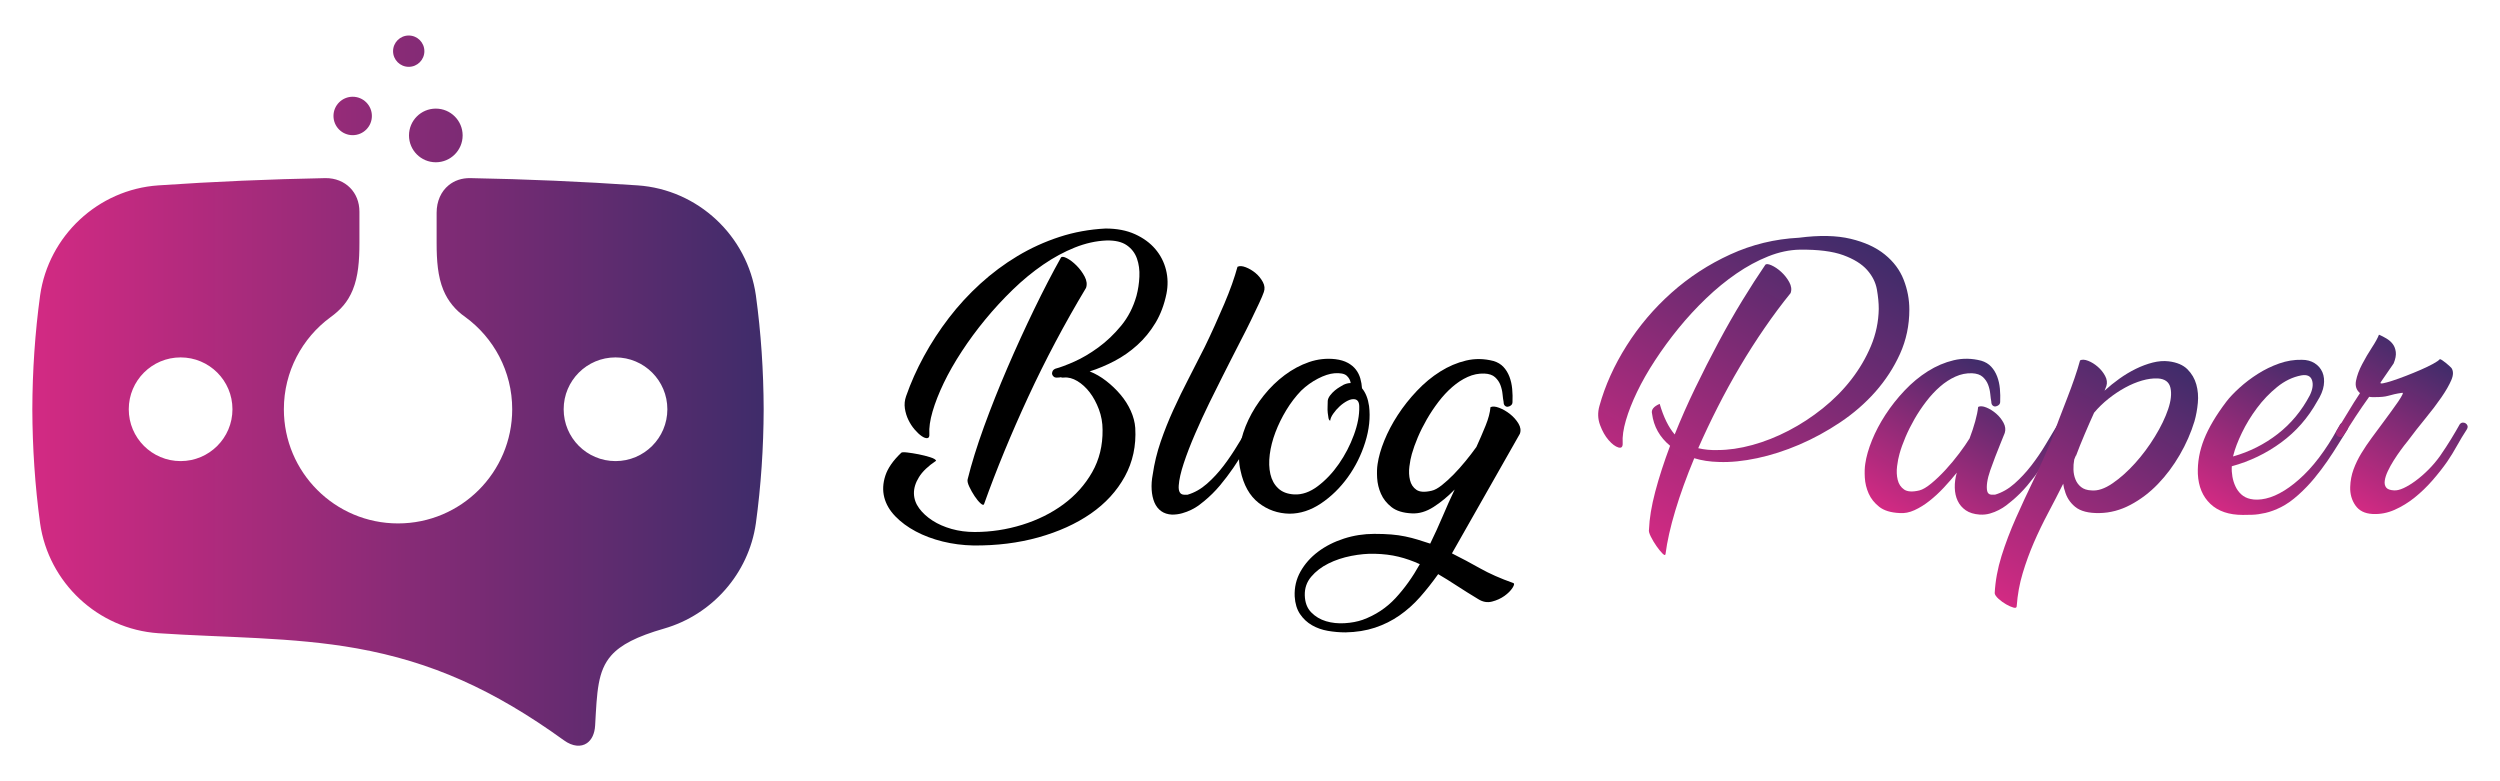
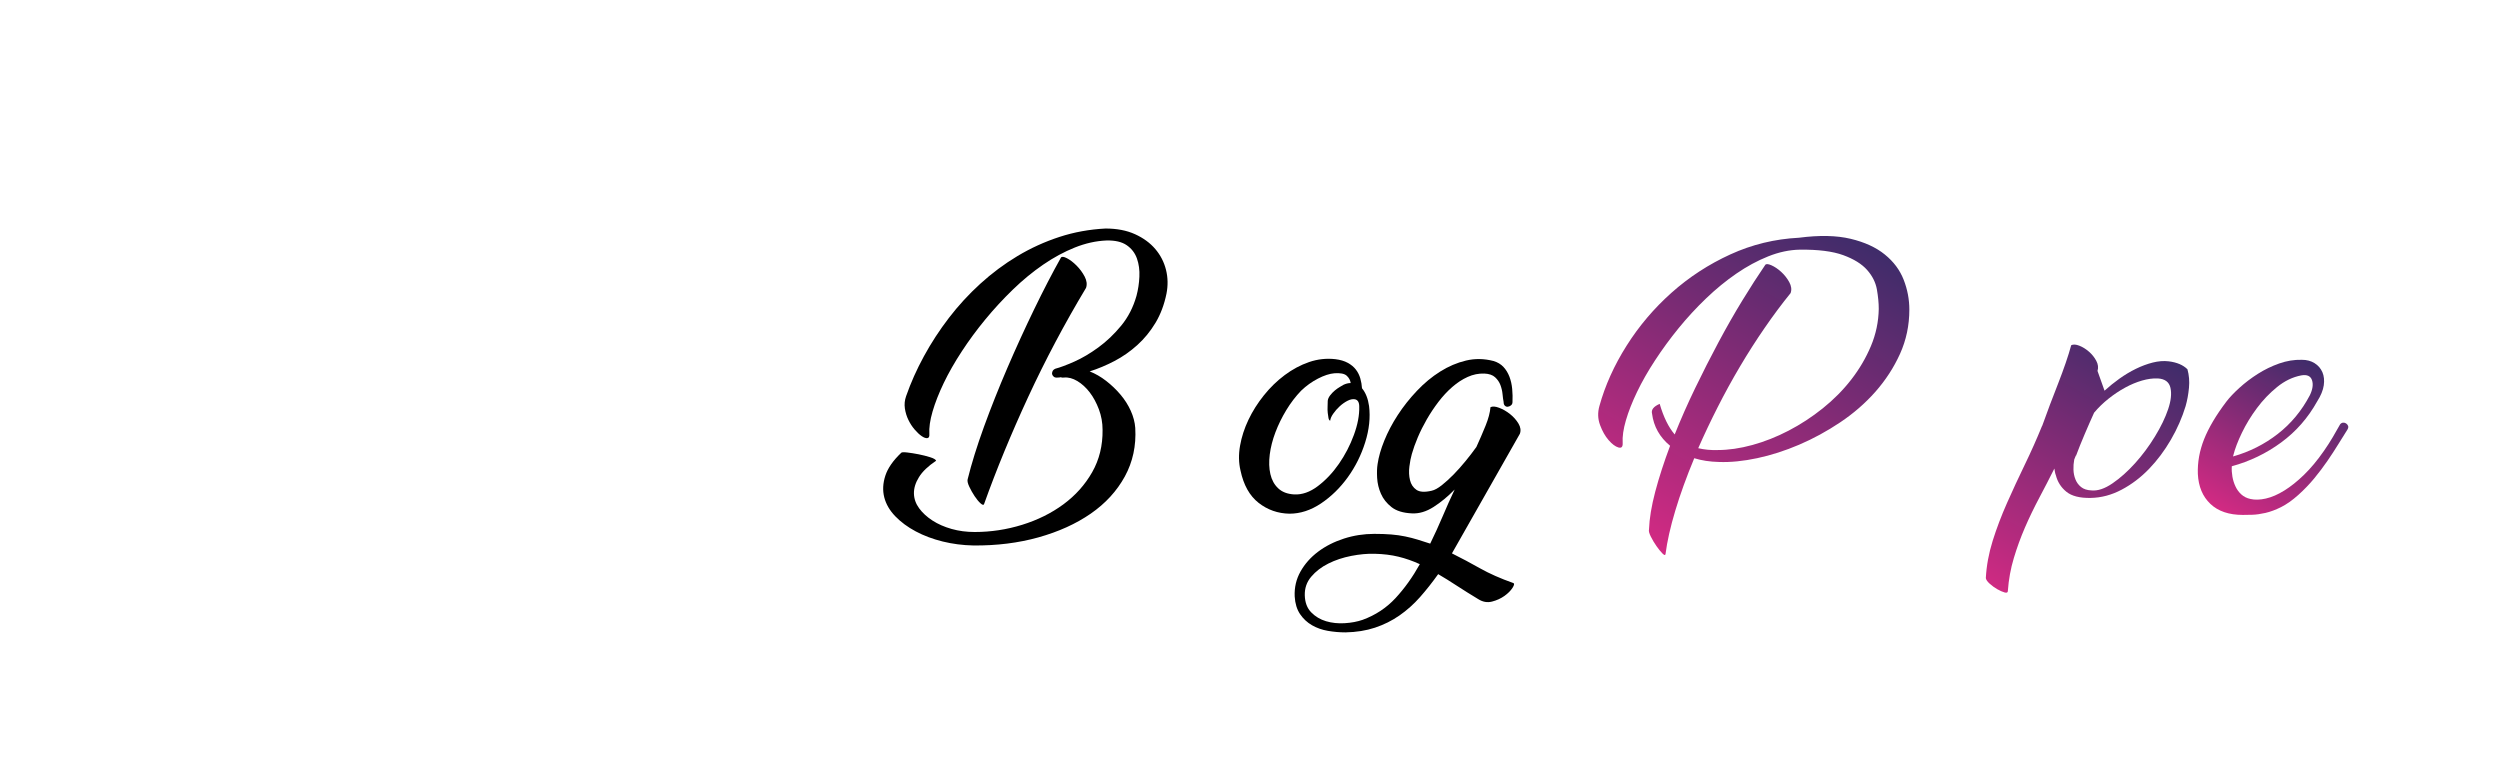
<svg xmlns="http://www.w3.org/2000/svg" version="1.1" id="Calque_1" x="0px" y="0px" width="176px" height="55px" viewBox="0 0 176 55" enable-background="new 0 0 176 55" xml:space="preserve">
  <g>
    <g>
      <path d="M74.905,26.579c-0.072,0.015-0.149,0.007-0.236-0.021c-0.043,0.014-0.108,0.021-0.193,0.021    c-0.116,0.015-0.206,0-0.27-0.043c-0.065-0.043-0.107-0.101-0.13-0.172c-0.021-0.072-0.014-0.147,0.022-0.226    c0.035-0.079,0.104-0.14,0.204-0.183c0.33-0.086,0.771-0.251,1.325-0.495c0.552-0.245,1.119-0.579,1.698-1.002    c0.58-0.423,1.114-0.933,1.605-1.529c0.491-0.596,0.851-1.296,1.078-2.1c0.115-0.432,0.184-0.88,0.205-1.347    c0.022-0.466-0.035-0.894-0.172-1.281c-0.136-0.388-0.376-0.7-0.717-0.937c-0.342-0.237-0.817-0.349-1.43-0.334    c-0.73,0.029-1.473,0.194-2.227,0.495c-0.754,0.302-1.497,0.704-2.229,1.207c-0.732,0.502-1.443,1.087-2.133,1.755    c-0.688,0.667-1.335,1.368-1.938,2.1c-0.604,0.732-1.156,1.483-1.658,2.25c-0.503,0.769-0.927,1.512-1.271,2.229    c-0.344,0.718-0.605,1.386-0.786,2.003c-0.18,0.618-0.254,1.149-0.226,1.594c0.014,0.172-0.033,0.266-0.141,0.28    c-0.107,0.015-0.24-0.032-0.398-0.14c-0.157-0.108-0.323-0.262-0.495-0.463c-0.173-0.201-0.32-0.427-0.441-0.678    c-0.122-0.251-0.205-0.521-0.248-0.808c-0.043-0.288-0.015-0.575,0.086-0.862c0.33-0.948,0.75-1.888,1.26-2.822    c0.509-0.933,1.095-1.831,1.755-2.692c0.66-0.861,1.397-1.662,2.208-2.401c0.811-0.739,1.684-1.39,2.616-1.95    c0.935-0.56,1.918-1.008,2.952-1.346s2.117-0.535,3.25-0.593c0.796,0,1.488,0.133,2.074,0.399    c0.585,0.266,1.062,0.614,1.428,1.044s0.617,0.919,0.754,1.465c0.136,0.545,0.146,1.106,0.033,1.68    c-0.159,0.776-0.418,1.461-0.776,2.057c-0.359,0.596-0.785,1.117-1.279,1.562c-0.493,0.445-1.028,0.818-1.604,1.12    c-0.576,0.301-1.158,0.546-1.747,0.732c0.402,0.158,0.789,0.381,1.159,0.668c0.371,0.288,0.706,0.607,1.004,0.959    c0.3,0.352,0.541,0.732,0.727,1.141c0.185,0.41,0.291,0.815,0.319,1.217c0.072,1.249-0.174,2.387-0.735,3.413    c-0.563,1.026-1.363,1.899-2.401,2.617c-1.039,0.718-2.266,1.273-3.68,1.669c-1.414,0.395-2.94,0.585-4.577,0.571    c-0.747-0.015-1.468-0.108-2.164-0.279c-0.698-0.173-1.329-0.41-1.896-0.712c-0.567-0.301-1.047-0.657-1.442-1.065    c-0.395-0.41-0.653-0.854-0.776-1.336c-0.122-0.48-0.097-0.986,0.076-1.519c0.172-0.53,0.545-1.068,1.12-1.614    c0.029-0.043,0.169-0.05,0.42-0.022c0.251,0.029,0.52,0.073,0.808,0.129c0.286,0.058,0.556,0.125,0.808,0.205    c0.251,0.079,0.392,0.162,0.42,0.248c-0.56,0.373-0.962,0.757-1.206,1.152c-0.245,0.394-0.363,0.778-0.356,1.152    c0.008,0.373,0.13,0.721,0.367,1.044s0.549,0.61,0.937,0.861c0.388,0.252,0.836,0.448,1.347,0.593    c0.51,0.144,1.052,0.215,1.626,0.215c1.135,0,2.247-0.168,3.339-0.506s2.061-0.819,2.908-1.443    c0.847-0.625,1.521-1.379,2.023-2.26c0.503-0.884,0.747-1.878,0.733-2.984c0-0.502-0.087-0.983-0.259-1.443    c-0.173-0.459-0.388-0.858-0.646-1.195c-0.258-0.337-0.55-0.603-0.872-0.797C75.52,26.633,75.207,26.55,74.905,26.579z     M74.69,18.136c0.058-0.086,0.197-0.072,0.42,0.042c0.223,0.115,0.449,0.288,0.678,0.517c0.23,0.23,0.421,0.489,0.572,0.775    c0.149,0.288,0.182,0.553,0.097,0.797c-1.508,2.513-2.865,5.072-4.072,7.678c-1.205,2.606-2.239,5.116-3.101,7.527    c-0.029,0.101-0.111,0.09-0.248-0.032c-0.136-0.121-0.276-0.291-0.42-0.506c-0.144-0.216-0.269-0.438-0.377-0.668    c-0.108-0.229-0.147-0.401-0.118-0.518c0.272-1.104,0.656-2.339,1.151-3.704c0.496-1.364,1.046-2.746,1.648-4.146    c0.603-1.4,1.231-2.774,1.885-4.125C73.458,20.426,74.087,19.212,74.69,18.136z" />
-       <path d="M86.624,25.394c-0.102,0.201-0.288,0.57-0.561,1.109c-0.273,0.538-0.578,1.152-0.916,1.841    c-0.337,0.689-0.672,1.415-1.002,2.176s-0.599,1.458-0.807,2.089c-0.209,0.631-0.327,1.156-0.355,1.572    c-0.029,0.416,0.094,0.632,0.366,0.646h0.259c0.487-0.144,0.943-0.402,1.367-0.776c0.424-0.373,0.814-0.796,1.174-1.27    c0.358-0.474,0.692-0.969,1.001-1.486c0.31-0.517,0.6-0.991,0.872-1.421c0.044-0.071,0.104-0.111,0.184-0.118    s0.151,0.011,0.216,0.054s0.111,0.101,0.14,0.172c0.029,0.072,0.014,0.158-0.042,0.258c-0.288,0.445-0.568,0.897-0.841,1.357    c-0.273,0.459-0.557,0.905-0.851,1.336c-0.295,0.431-0.611,0.846-0.947,1.249c-0.338,0.401-0.708,0.768-1.11,1.098    c-0.101,0.087-0.229,0.188-0.387,0.303c-0.159,0.115-0.335,0.218-0.528,0.312c-0.194,0.094-0.401,0.173-0.624,0.236    c-0.224,0.065-0.463,0.098-0.722,0.098c-0.302-0.015-0.558-0.098-0.765-0.247c-0.209-0.151-0.366-0.356-0.475-0.614    c-0.107-0.258-0.172-0.557-0.193-0.894c-0.021-0.338,0.003-0.693,0.075-1.066c0.114-0.79,0.302-1.562,0.561-2.316    c0.258-0.753,0.556-1.5,0.894-2.24c0.337-0.739,0.696-1.476,1.076-2.208c0.381-0.733,0.758-1.472,1.131-2.219    c0.245-0.502,0.481-1.009,0.711-1.519c0.229-0.509,0.448-1.009,0.657-1.497c0.208-0.488,0.391-0.955,0.55-1.4    c0.157-0.445,0.286-0.854,0.388-1.228c0.143-0.071,0.337-0.061,0.581,0.033c0.244,0.094,0.474,0.23,0.689,0.409    c0.216,0.18,0.387,0.392,0.517,0.635c0.129,0.245,0.15,0.481,0.064,0.711c-0.058,0.172-0.168,0.434-0.333,0.786    s-0.356,0.75-0.571,1.195s-0.452,0.915-0.711,1.411C87.098,24.457,86.853,24.935,86.624,25.394z" />
      <path d="M94.011,25.286c0.345,0.043,0.635,0.129,0.873,0.259c0.236,0.129,0.427,0.287,0.57,0.474    c0.143,0.186,0.247,0.395,0.313,0.625c0.064,0.23,0.104,0.459,0.118,0.689c0.259,0.316,0.423,0.732,0.496,1.25    c0.1,0.804,0.011,1.655-0.27,2.552c-0.28,0.897-0.69,1.72-1.228,2.466c-0.539,0.746-1.167,1.359-1.885,1.841    c-0.719,0.481-1.458,0.722-2.22,0.722c-0.817-0.015-1.544-0.27-2.175-0.765c-0.632-0.496-1.056-1.253-1.271-2.273    c-0.13-0.544-0.141-1.126-0.033-1.744c0.108-0.617,0.306-1.228,0.593-1.831c0.287-0.603,0.65-1.177,1.088-1.723    c0.438-0.546,0.926-1.02,1.465-1.422c0.538-0.402,1.108-0.707,1.712-0.916C92.762,25.283,93.379,25.214,94.011,25.286z     M93.646,29.616c-0.058-0.014-0.098-0.076-0.12-0.183c-0.021-0.107-0.039-0.229-0.053-0.366c-0.015-0.136-0.019-0.283-0.011-0.441    c0.007-0.158,0.011-0.294,0.011-0.41c0.014-0.129,0.071-0.258,0.173-0.387c0.1-0.129,0.21-0.244,0.333-0.345    c0.122-0.101,0.24-0.183,0.355-0.248c0.115-0.064,0.193-0.111,0.236-0.14c0.173-0.085,0.345-0.129,0.518-0.129    c-0.028-0.201-0.122-0.373-0.28-0.517c-0.158-0.144-0.445-0.201-0.861-0.173c-0.345,0.029-0.732,0.155-1.164,0.377    c-0.43,0.223-0.825,0.506-1.184,0.851c-0.388,0.402-0.736,0.858-1.045,1.368s-0.564,1.031-0.765,1.562    c-0.201,0.531-0.334,1.052-0.399,1.562c-0.063,0.51-0.05,0.97,0.044,1.378c0.094,0.41,0.276,0.744,0.55,1.001    c0.272,0.259,0.646,0.403,1.12,0.431c0.56,0.03,1.116-0.164,1.668-0.581c0.553-0.416,1.049-0.94,1.487-1.572    c0.438-0.631,0.79-1.31,1.055-2.035c0.267-0.725,0.392-1.389,0.377-1.992c0-0.302-0.1-0.474-0.301-0.517    c-0.158-0.029-0.334,0.007-0.528,0.107c-0.194,0.101-0.377,0.23-0.549,0.388c-0.172,0.158-0.323,0.331-0.452,0.517    C93.73,29.307,93.659,29.473,93.646,29.616z" />
      <path d="M102.217,38.958c0.66,0.329,1.32,0.681,1.981,1.054c0.66,0.371,1.436,0.715,2.326,1.029    c0.101,0.029,0.086,0.144-0.043,0.344s-0.319,0.39-0.571,0.57c-0.251,0.178-0.542,0.311-0.872,0.396    c-0.331,0.086-0.653,0.028-0.969-0.172c-0.546-0.329-1.049-0.645-1.508-0.944c-0.46-0.302-0.897-0.573-1.313-0.816    c-0.418,0.587-0.845,1.127-1.282,1.621s-0.919,0.923-1.443,1.288s-1.099,0.652-1.723,0.859c-0.625,0.207-1.318,0.318-2.079,0.332    c-0.415,0-0.829-0.036-1.238-0.107s-0.782-0.203-1.119-0.396c-0.338-0.194-0.618-0.456-0.841-0.785    c-0.222-0.329-0.348-0.744-0.377-1.245c-0.028-0.63,0.108-1.214,0.409-1.75c0.302-0.537,0.715-1.002,1.238-1.396    c0.525-0.394,1.131-0.701,1.82-0.924c0.689-0.222,1.399-0.332,2.133-0.332c0.444,0,0.843,0.014,1.195,0.042    c0.352,0.029,0.682,0.075,0.99,0.14c0.309,0.065,0.603,0.14,0.883,0.226c0.28,0.087,0.572,0.18,0.873,0.279    c0.315-0.645,0.61-1.29,0.883-1.936c0.272-0.646,0.553-1.271,0.84-1.874c-0.474,0.487-0.969,0.897-1.486,1.228    c-0.517,0.33-1.026,0.481-1.529,0.452c-0.617-0.028-1.094-0.176-1.432-0.441c-0.338-0.267-0.586-0.578-0.743-0.938    c-0.159-0.358-0.248-0.732-0.27-1.12c-0.021-0.387-0.011-0.709,0.032-0.968c0.072-0.502,0.229-1.056,0.474-1.659    c0.245-0.603,0.56-1.202,0.948-1.799c0.388-0.596,0.836-1.163,1.347-1.701c0.509-0.539,1.055-0.991,1.637-1.357    c0.581-0.366,1.188-0.625,1.819-0.775c0.633-0.151,1.278-0.14,1.938,0.032c0.288,0.086,0.521,0.227,0.7,0.42    c0.18,0.193,0.319,0.423,0.421,0.688c0.1,0.267,0.165,0.553,0.193,0.862c0.028,0.309,0.035,0.614,0.021,0.915    c0,0.101-0.036,0.18-0.107,0.237c-0.072,0.058-0.147,0.09-0.226,0.097c-0.08,0.007-0.148-0.018-0.206-0.076    c-0.058-0.057-0.086-0.143-0.086-0.258c-0.029-0.143-0.054-0.326-0.075-0.549c-0.021-0.223-0.072-0.438-0.15-0.646    c-0.079-0.208-0.205-0.391-0.377-0.549c-0.173-0.158-0.424-0.244-0.754-0.258c-0.403-0.014-0.794,0.064-1.174,0.237    c-0.381,0.172-0.743,0.409-1.088,0.711c-0.346,0.301-0.668,0.649-0.97,1.044c-0.301,0.395-0.574,0.805-0.818,1.228    c-0.244,0.424-0.456,0.847-0.636,1.271c-0.179,0.424-0.319,0.815-0.42,1.174c-0.072,0.244-0.128,0.538-0.172,0.882    c-0.043,0.346-0.029,0.665,0.044,0.958c0.071,0.294,0.222,0.521,0.451,0.679s0.589,0.18,1.077,0.064    c0.201-0.044,0.438-0.173,0.711-0.388c0.272-0.215,0.552-0.471,0.84-0.764c0.287-0.295,0.57-0.614,0.851-0.958    c0.28-0.345,0.528-0.668,0.743-0.97c0.23-0.502,0.445-1.001,0.646-1.497c0.201-0.495,0.315-0.929,0.345-1.303    c0.143-0.072,0.348-0.058,0.613,0.043c0.267,0.101,0.521,0.248,0.765,0.441c0.244,0.194,0.442,0.417,0.593,0.668    s0.183,0.492,0.098,0.721L102.217,38.958z M95.927,43.637c0.905-0.33,1.677-0.84,2.316-1.528c0.639-0.69,1.209-1.486,1.712-2.392    c-0.503-0.229-1.005-0.406-1.508-0.527c-0.503-0.122-1.056-0.19-1.659-0.204c-0.517-0.016-1.068,0.035-1.657,0.149    c-0.589,0.115-1.128,0.295-1.616,0.539s-0.89,0.553-1.206,0.927c-0.316,0.372-0.466,0.81-0.452,1.313    c0.015,0.503,0.165,0.901,0.452,1.195c0.288,0.295,0.636,0.502,1.045,0.625c0.408,0.121,0.848,0.168,1.313,0.139    C95.134,43.845,95.555,43.766,95.927,43.637z" />
      <linearGradient id="SVGID_1_" gradientUnits="userSpaceOnUse" x1="116.155" y1="38.483" x2="129.223" y2="15.85">
        <stop offset="0" style="stop-color:#D32A83" />
        <stop offset="1" style="stop-color:#3F2C6A" />
      </linearGradient>
      <path fill="url(#SVGID_1_)" d="M124.272,18.652c0.057-0.085,0.201-0.078,0.431,0.022c0.229,0.101,0.459,0.255,0.689,0.463    c0.229,0.208,0.419,0.449,0.57,0.721c0.151,0.273,0.184,0.531,0.097,0.775c-0.617,0.761-1.228,1.58-1.83,2.456    c-0.604,0.876-1.182,1.781-1.734,2.714c-0.553,0.934-1.077,1.889-1.572,2.865c-0.496,0.977-0.951,1.938-1.368,2.886    c0.432,0.101,0.883,0.144,1.356,0.129c0.776,0,1.595-0.118,2.456-0.355c0.862-0.236,1.713-0.574,2.553-1.011    c0.84-0.437,1.641-0.96,2.401-1.569c0.762-0.61,1.429-1.283,2.003-2.021c0.574-0.739,1.037-1.527,1.39-2.366    c0.352-0.839,0.534-1.71,0.55-2.613c0-0.416-0.044-0.871-0.13-1.365c-0.087-0.495-0.315-0.954-0.689-1.377    c-0.374-0.422-0.934-0.77-1.68-1.043c-0.747-0.272-1.766-0.401-3.059-0.387c-0.732,0.014-1.476,0.172-2.229,0.474    c-0.754,0.301-1.497,0.704-2.229,1.206c-0.732,0.503-1.444,1.084-2.133,1.745c-0.689,0.661-1.336,1.361-1.939,2.1    c-0.603,0.74-1.155,1.494-1.657,2.262c-0.503,0.768-0.927,1.512-1.271,2.229c-0.345,0.718-0.606,1.386-0.786,2.003    c-0.18,0.618-0.255,1.149-0.226,1.594c0.014,0.273-0.087,0.377-0.302,0.313c-0.216-0.065-0.446-0.237-0.689-0.517    c-0.244-0.28-0.445-0.636-0.603-1.066c-0.159-0.431-0.173-0.875-0.044-1.335c0.402-1.451,1.041-2.868,1.918-4.254    c0.875-1.386,1.93-2.628,3.165-3.727c1.235-1.098,2.613-1.996,4.136-2.692c1.521-0.696,3.131-1.087,4.825-1.174    c1.435-0.187,2.648-0.162,3.641,0.075c0.99,0.237,1.794,0.607,2.411,1.109c0.618,0.502,1.06,1.095,1.325,1.777    c0.266,0.682,0.398,1.382,0.398,2.1c0,1.106-0.219,2.144-0.656,3.112c-0.439,0.97-1.018,1.86-1.734,2.671    c-0.718,0.811-1.545,1.529-2.478,2.153c-0.934,0.625-1.896,1.149-2.887,1.573c-0.99,0.423-1.974,0.74-2.95,0.948    s-1.874,0.298-2.691,0.269c-0.646-0.015-1.229-0.103-1.746-0.265c-0.546,1.31-0.99,2.541-1.335,3.689s-0.575,2.169-0.688,3.059    c-0.016,0.101-0.087,0.087-0.217-0.043c-0.129-0.129-0.268-0.302-0.419-0.517s-0.284-0.438-0.398-0.668    c-0.115-0.229-0.159-0.395-0.13-0.495c0.028-0.776,0.176-1.666,0.441-2.671c0.266-1.006,0.615-2.082,1.045-3.23    c-0.732-0.604-1.156-1.357-1.271-2.262c-0.072-0.272,0.107-0.502,0.538-0.689c0.272,0.933,0.625,1.651,1.057,2.154    c0.43-1.077,0.911-2.165,1.442-3.263c0.531-1.099,1.076-2.172,1.637-3.22c0.56-1.048,1.123-2.035,1.69-2.961    C123.235,20.214,123.77,19.385,124.272,18.652z" />
      <linearGradient id="SVGID_2_" gradientUnits="userSpaceOnUse" x1="134.77" y1="37.127" x2="141.052" y2="26.247">
        <stop offset="0" style="stop-color:#D32A83" />
        <stop offset="1" style="stop-color:#3F2C6A" />
      </linearGradient>
-       <path fill="url(#SVGID_2_)" d="M140.813,28.28c0,0.101-0.036,0.18-0.107,0.237c-0.072,0.057-0.146,0.089-0.226,0.097    c-0.08,0.007-0.148-0.018-0.205-0.076c-0.058-0.057-0.087-0.143-0.087-0.258c-0.028-0.144-0.053-0.327-0.074-0.549    c-0.022-0.223-0.072-0.438-0.151-0.646s-0.204-0.391-0.377-0.549c-0.173-0.158-0.424-0.244-0.754-0.259    c-0.402-0.014-0.793,0.064-1.173,0.237c-0.382,0.172-0.744,0.409-1.089,0.71c-0.345,0.302-0.667,0.65-0.969,1.045    c-0.302,0.395-0.575,0.804-0.819,1.228c-0.243,0.424-0.455,0.848-0.635,1.271c-0.18,0.424-0.32,0.815-0.42,1.174    c-0.072,0.244-0.129,0.538-0.173,0.883c-0.042,0.345-0.028,0.665,0.044,0.958c0.071,0.294,0.223,0.521,0.451,0.679    c0.23,0.157,0.589,0.18,1.078,0.063c0.229-0.057,0.509-0.222,0.84-0.495c0.33-0.272,0.663-0.591,1.001-0.958    s0.657-0.75,0.959-1.152s0.546-0.754,0.731-1.056c0.159-0.417,0.291-0.818,0.398-1.206c0.108-0.388,0.176-0.725,0.206-1.012    c0.143-0.072,0.336-0.057,0.581,0.043c0.244,0.101,0.474,0.244,0.689,0.431c0.215,0.187,0.387,0.402,0.517,0.646    c0.129,0.244,0.158,0.481,0.087,0.71c-0.087,0.216-0.19,0.474-0.313,0.775c-0.122,0.302-0.244,0.61-0.366,0.926    c-0.121,0.316-0.236,0.628-0.344,0.937s-0.18,0.589-0.216,0.84c-0.035,0.25-0.035,0.456,0,0.613    c0.036,0.157,0.133,0.244,0.29,0.259h0.259c0.489-0.144,0.944-0.402,1.368-0.776c0.423-0.373,0.818-0.796,1.185-1.27    s0.704-0.969,1.013-1.486s0.592-0.991,0.851-1.421c0.043-0.071,0.107-0.111,0.193-0.118c0.087-0.007,0.162,0.011,0.226,0.054    c0.065,0.043,0.112,0.101,0.141,0.172c0.029,0.072,0.015,0.158-0.043,0.258c-0.287,0.445-0.566,0.897-0.839,1.357    c-0.274,0.459-0.561,0.905-0.863,1.336c-0.301,0.431-0.62,0.846-0.958,1.249c-0.338,0.401-0.707,0.768-1.108,1.098    c-0.102,0.087-0.227,0.188-0.377,0.303c-0.151,0.115-0.324,0.223-0.518,0.322c-0.193,0.102-0.402,0.184-0.625,0.248    s-0.462,0.09-0.721,0.075c-0.402-0.029-0.729-0.129-0.98-0.302c-0.252-0.173-0.441-0.394-0.571-0.668    c-0.129-0.272-0.197-0.581-0.204-0.926c-0.008-0.344,0.039-0.695,0.141-1.055c-0.288,0.36-0.594,0.711-0.916,1.055    c-0.322,0.345-0.657,0.653-1.002,0.926c-0.344,0.274-0.696,0.492-1.056,0.657c-0.358,0.165-0.71,0.233-1.055,0.204    c-0.617-0.028-1.095-0.175-1.433-0.44c-0.337-0.267-0.585-0.578-0.743-0.937c-0.158-0.359-0.248-0.733-0.27-1.12    c-0.021-0.387-0.01-0.71,0.032-0.97c0.072-0.502,0.23-1.055,0.474-1.658c0.245-0.603,0.561-1.203,0.949-1.798    c0.388-0.596,0.836-1.164,1.346-1.702c0.509-0.539,1.056-0.991,1.637-1.357s1.188-0.625,1.819-0.775    c0.633-0.151,1.279-0.14,1.939,0.032c0.287,0.086,0.521,0.226,0.699,0.42c0.181,0.194,0.319,0.424,0.421,0.689    c0.1,0.266,0.165,0.553,0.193,0.861C140.821,27.673,140.827,27.979,140.813,28.28z" />
      <linearGradient id="SVGID_3_" gradientUnits="userSpaceOnUse" x1="141.769" y1="42.857" x2="152.154" y2="24.871">
        <stop offset="0" style="stop-color:#D32A83" />
        <stop offset="1" style="stop-color:#3F2C6A" />
      </linearGradient>
-       <path fill="url(#SVGID_3_)" d="M148.159,27.505c0.33-0.301,0.681-0.585,1.055-0.851s0.757-0.495,1.152-0.689    c0.395-0.193,0.79-0.34,1.185-0.441c0.396-0.1,0.772-0.129,1.131-0.086c0.574,0.072,1.013,0.259,1.314,0.56    c0.301,0.302,0.509,0.657,0.624,1.066c0.115,0.409,0.151,0.843,0.108,1.303c-0.044,0.46-0.122,0.891-0.237,1.292    c-0.244,0.805-0.589,1.59-1.034,2.359c-0.445,0.768-0.958,1.454-1.539,2.057c-0.582,0.603-1.225,1.092-1.929,1.464    c-0.704,0.374-1.429,0.567-2.176,0.581c-0.775,0.016-1.349-0.132-1.723-0.44s-0.617-0.693-0.732-1.153    c-0.029-0.071-0.05-0.146-0.064-0.226s-0.029-0.162-0.043-0.248c-0.345,0.69-0.7,1.379-1.066,2.067    c-0.366,0.69-0.7,1.383-1.002,2.079c-0.301,0.696-0.563,1.414-0.785,2.154c-0.223,0.739-0.363,1.511-0.421,2.315    c0,0.114-0.075,0.15-0.229,0.107c-0.151-0.043-0.323-0.118-0.513-0.227c-0.188-0.107-0.367-0.236-0.536-0.388    c-0.167-0.15-0.257-0.283-0.272-0.398c0.044-0.861,0.205-1.733,0.48-2.617c0.277-0.883,0.614-1.772,1.012-2.67    c0.398-0.897,0.816-1.799,1.254-2.703c0.439-0.904,0.844-1.816,1.218-2.735v0.021c0.172-0.488,0.355-0.987,0.549-1.497    c0.194-0.51,0.388-1.013,0.582-1.508c0.193-0.496,0.369-0.973,0.527-1.433c0.158-0.459,0.287-0.875,0.388-1.249    c0.143-0.072,0.334-0.061,0.571,0.032c0.236,0.093,0.463,0.233,0.678,0.42c0.216,0.187,0.388,0.402,0.517,0.646    c0.13,0.245,0.159,0.481,0.086,0.711L148.159,27.505z M146.156,32.028l-0.13,0.323c-0.043,0.23-0.062,0.467-0.054,0.711    c0.007,0.245,0.054,0.473,0.14,0.688c0.086,0.217,0.219,0.396,0.398,0.539s0.42,0.223,0.722,0.236    c0.445,0.044,0.94-0.121,1.486-0.495c0.545-0.372,1.076-0.847,1.594-1.421c0.517-0.574,0.983-1.202,1.4-1.885    c0.417-0.681,0.725-1.321,0.926-1.917s0.255-1.099,0.161-1.508c-0.094-0.409-0.391-0.628-0.893-0.657    c-0.346-0.015-0.715,0.036-1.11,0.15c-0.395,0.115-0.79,0.28-1.185,0.496c-0.396,0.215-0.783,0.474-1.163,0.775    s-0.722,0.632-1.023,0.991c-0.215,0.474-0.438,0.98-0.667,1.519c-0.23,0.539-0.438,1.059-0.625,1.562L146.156,32.028z" />
+       <path fill="url(#SVGID_3_)" d="M148.159,27.505c0.33-0.301,0.681-0.585,1.055-0.851s0.757-0.495,1.152-0.689    c0.395-0.193,0.79-0.34,1.185-0.441c0.396-0.1,0.772-0.129,1.131-0.086c0.574,0.072,1.013,0.259,1.314,0.56    c0.115,0.409,0.151,0.843,0.108,1.303c-0.044,0.46-0.122,0.891-0.237,1.292    c-0.244,0.805-0.589,1.59-1.034,2.359c-0.445,0.768-0.958,1.454-1.539,2.057c-0.582,0.603-1.225,1.092-1.929,1.464    c-0.704,0.374-1.429,0.567-2.176,0.581c-0.775,0.016-1.349-0.132-1.723-0.44s-0.617-0.693-0.732-1.153    c-0.029-0.071-0.05-0.146-0.064-0.226s-0.029-0.162-0.043-0.248c-0.345,0.69-0.7,1.379-1.066,2.067    c-0.366,0.69-0.7,1.383-1.002,2.079c-0.301,0.696-0.563,1.414-0.785,2.154c-0.223,0.739-0.363,1.511-0.421,2.315    c0,0.114-0.075,0.15-0.229,0.107c-0.151-0.043-0.323-0.118-0.513-0.227c-0.188-0.107-0.367-0.236-0.536-0.388    c-0.167-0.15-0.257-0.283-0.272-0.398c0.044-0.861,0.205-1.733,0.48-2.617c0.277-0.883,0.614-1.772,1.012-2.67    c0.398-0.897,0.816-1.799,1.254-2.703c0.439-0.904,0.844-1.816,1.218-2.735v0.021c0.172-0.488,0.355-0.987,0.549-1.497    c0.194-0.51,0.388-1.013,0.582-1.508c0.193-0.496,0.369-0.973,0.527-1.433c0.158-0.459,0.287-0.875,0.388-1.249    c0.143-0.072,0.334-0.061,0.571,0.032c0.236,0.093,0.463,0.233,0.678,0.42c0.216,0.187,0.388,0.402,0.517,0.646    c0.13,0.245,0.159,0.481,0.086,0.711L148.159,27.505z M146.156,32.028l-0.13,0.323c-0.043,0.23-0.062,0.467-0.054,0.711    c0.007,0.245,0.054,0.473,0.14,0.688c0.086,0.217,0.219,0.396,0.398,0.539s0.42,0.223,0.722,0.236    c0.445,0.044,0.94-0.121,1.486-0.495c0.545-0.372,1.076-0.847,1.594-1.421c0.517-0.574,0.983-1.202,1.4-1.885    c0.417-0.681,0.725-1.321,0.926-1.917s0.255-1.099,0.161-1.508c-0.094-0.409-0.391-0.628-0.893-0.657    c-0.346-0.015-0.715,0.036-1.11,0.15c-0.395,0.115-0.79,0.28-1.185,0.496c-0.396,0.215-0.783,0.474-1.163,0.775    s-0.722,0.632-1.023,0.991c-0.215,0.474-0.438,0.98-0.667,1.519c-0.23,0.539-0.438,1.059-0.625,1.562L146.156,32.028z" />
      <linearGradient id="SVGID_4_" gradientUnits="userSpaceOnUse" x1="156.873" y1="36.282" x2="163.032" y2="25.615">
        <stop offset="0" style="stop-color:#D32A83" />
        <stop offset="1" style="stop-color:#3F2C6A" />
      </linearGradient>
      <path fill="url(#SVGID_4_)" d="M163.129,28.259c-0.646,1.163-1.494,2.129-2.542,2.896c-1.049,0.769-2.204,1.325-3.468,1.669    c-0.015,0.245,0,0.488,0.043,0.732c0.043,0.244,0.114,0.474,0.216,0.688c0.1,0.217,0.236,0.403,0.409,0.561    c0.172,0.158,0.387,0.267,0.646,0.323c0.315,0.072,0.679,0.062,1.088-0.032c0.409-0.093,0.84-0.279,1.292-0.56    c0.453-0.28,0.916-0.649,1.39-1.109c0.475-0.459,0.94-1.02,1.4-1.68c0.229-0.33,0.438-0.653,0.624-0.97    c0.187-0.315,0.359-0.617,0.518-0.904c0.058-0.071,0.126-0.111,0.204-0.118c0.079-0.007,0.151,0.011,0.216,0.054    s0.111,0.101,0.141,0.172c0.028,0.072,0.014,0.158-0.044,0.258c-0.201,0.316-0.417,0.661-0.646,1.034    c-0.229,0.374-0.484,0.764-0.765,1.174c-0.28,0.409-0.589,0.818-0.925,1.227c-0.338,0.41-0.715,0.801-1.131,1.175    c-0.418,0.373-0.819,0.656-1.207,0.851c-0.388,0.193-0.754,0.33-1.099,0.409c-0.345,0.078-0.653,0.122-0.927,0.13    c-0.272,0.006-0.495,0.011-0.667,0.011c-0.977,0-1.738-0.259-2.283-0.776c-0.546-0.517-0.84-1.221-0.883-2.11    c-0.028-0.819,0.118-1.634,0.44-2.445c0.324-0.811,0.844-1.69,1.563-2.638c0.229-0.302,0.539-0.628,0.927-0.98    s0.817-0.679,1.291-0.98s0.977-0.546,1.508-0.733c0.531-0.186,1.063-0.272,1.594-0.258c0.346,0,0.644,0.079,0.895,0.237    c0.252,0.158,0.434,0.37,0.55,0.635c0.114,0.266,0.146,0.575,0.097,0.926C163.541,27.48,163.387,27.857,163.129,28.259z     M157.227,32.049c-0.014,0.029-0.021,0.058-0.021,0.086c1.163-0.33,2.211-0.858,3.145-1.583s1.688-1.633,2.262-2.725    c0.201-0.417,0.251-0.772,0.151-1.066c-0.102-0.294-0.353-0.405-0.754-0.334c-0.604,0.115-1.17,0.388-1.702,0.819    c-0.531,0.431-1.005,0.926-1.421,1.486c-0.418,0.56-0.769,1.138-1.056,1.734C157.543,31.063,157.342,31.59,157.227,32.049z" />
      <linearGradient id="SVGID_5_" gradientUnits="userSpaceOnUse" x1="165.56" y1="35.579" x2="171.58" y2="25.154">
        <stop offset="0" style="stop-color:#D32A83" />
        <stop offset="1" style="stop-color:#3F2C6A" />
      </linearGradient>
-       <path fill="url(#SVGID_5_)" d="M172.282,32.502c-0.302,0.431-0.646,0.869-1.034,1.313c-0.388,0.445-0.804,0.848-1.249,1.206    c-0.445,0.359-0.919,0.649-1.422,0.872c-0.502,0.223-1.02,0.319-1.55,0.291c-0.547-0.028-0.948-0.23-1.207-0.603    c-0.259-0.374-0.381-0.804-0.366-1.293c0.014-0.445,0.094-0.861,0.237-1.249c0.144-0.388,0.326-0.765,0.549-1.131    c0.223-0.366,0.467-0.728,0.732-1.087c0.267-0.358,0.542-0.732,0.829-1.12c0.187-0.259,0.373-0.513,0.561-0.765    c0.187-0.251,0.345-0.474,0.474-0.667c0.129-0.194,0.223-0.348,0.28-0.463c0.058-0.114,0.058-0.165,0-0.151    c-0.215,0.029-0.398,0.062-0.55,0.097c-0.15,0.036-0.29,0.072-0.419,0.108c-0.13,0.036-0.267,0.062-0.41,0.075    c-0.144,0.014-0.316,0.022-0.517,0.022c-0.072,0-0.144,0-0.215,0c-0.072,0-0.144-0.008-0.216-0.022    c-0.33,0.46-0.646,0.919-0.948,1.378c-0.301,0.46-0.589,0.905-0.861,1.336c-0.043,0.072-0.104,0.111-0.183,0.118    c-0.079,0.007-0.147-0.007-0.205-0.043c-0.058-0.036-0.101-0.093-0.129-0.172c-0.029-0.079-0.007-0.169,0.064-0.27    c0.287-0.459,0.557-0.901,0.808-1.324c0.252-0.423,0.52-0.851,0.808-1.282c-0.258-0.216-0.352-0.506-0.28-0.873    c0.072-0.366,0.216-0.754,0.432-1.163c0.215-0.41,0.444-0.801,0.688-1.174c0.244-0.373,0.41-0.675,0.496-0.904    c0.172,0.072,0.348,0.161,0.527,0.269s0.327,0.237,0.441,0.387c0.115,0.151,0.187,0.338,0.216,0.56    c0.028,0.223-0.021,0.493-0.151,0.808l-0.904,1.314c-0.058,0.086-0.008,0.115,0.15,0.086s0.381-0.089,0.669-0.183    c0.286-0.093,0.605-0.208,0.958-0.344c0.352-0.137,0.692-0.276,1.023-0.42c0.33-0.143,0.62-0.283,0.872-0.42    c0.251-0.136,0.412-0.248,0.484-0.334c0.042,0,0.104,0.029,0.183,0.086c0.079,0.058,0.165,0.122,0.259,0.194    c0.093,0.072,0.176,0.144,0.247,0.215c0.072,0.072,0.115,0.115,0.13,0.129c0.143,0.216,0.14,0.5-0.011,0.851    c-0.15,0.352-0.384,0.757-0.7,1.217c-0.316,0.46-0.689,0.952-1.12,1.476c-0.431,0.524-0.854,1.066-1.271,1.626    c-0.144,0.172-0.301,0.377-0.474,0.614s-0.338,0.481-0.496,0.732c-0.158,0.252-0.294,0.499-0.409,0.743s-0.187,0.467-0.215,0.667    c-0.029,0.201,0.003,0.363,0.097,0.484c0.093,0.122,0.275,0.19,0.55,0.204c0.186,0.015,0.412-0.039,0.678-0.16    c0.266-0.123,0.55-0.295,0.851-0.518c0.302-0.222,0.604-0.484,0.905-0.786s0.574-0.625,0.818-0.97    c0.287-0.416,0.549-0.818,0.786-1.206c0.236-0.388,0.434-0.725,0.593-1.013c0.058-0.071,0.125-0.111,0.204-0.118    s0.151,0.011,0.215,0.054c0.065,0.043,0.107,0.101,0.13,0.172c0.021,0.072,0.004,0.158-0.054,0.258    c-0.244,0.374-0.475,0.754-0.689,1.142C172.756,31.77,172.526,32.143,172.282,32.502z" />
    </g>
    <linearGradient id="SVGID_6_" gradientUnits="userSpaceOnUse" x1="2.276" y1="27.5" x2="53.765" y2="27.5">
      <stop offset="0" style="stop-color:#D32A83" />
      <stop offset="1" style="stop-color:#3F2C6A" />
    </linearGradient>
-     <path fill-rule="evenodd" clip-rule="evenodd" fill="url(#SVGID_6_)" d="M2.276,28.815c0.008-2.696,0.188-5.391,0.549-8.027   c0.595-4.171,4.068-7.449,8.326-7.738c3.887-0.266,7.815-0.434,11.755-0.511c0.706-0.007,1.318,0.249,1.747,0.687   c0.409,0.417,0.651,0.998,0.651,1.672v2.21c0,1.246-0.081,2.356-0.474,3.31c-0.345,0.837-0.849,1.398-1.575,1.923   c-1.982,1.46-3.27,3.816-3.27,6.471c0,4.438,3.598,8.037,8.037,8.037s8.038-3.599,8.038-8.037c0-2.668-1.303-5.036-3.304-6.495   c-0.69-0.479-1.222-1.121-1.542-1.899c-0.393-0.954-0.475-2.064-0.475-3.31v-2.135c0-0.807,0.313-1.497,0.85-1.934   c0.396-0.323,0.917-0.511,1.522-0.5c3.949,0.072,7.884,0.245,11.777,0.511c4.258,0.29,7.731,3.567,8.326,7.738   c0.361,2.636,0.541,5.331,0.549,8.027c-0.008,2.696-0.188,5.391-0.549,8.026c-0.505,3.543-3.085,6.439-6.459,7.41   c-1.931,0.557-3.056,1.137-3.728,1.9c-0.962,1.096-0.997,2.572-1.129,4.916c-0.032,0.594-0.248,1.023-0.576,1.25   c-0.413,0.285-1.004,0.248-1.619-0.197c-4.961-3.582-9.337-5.531-14.575-6.473c-4.53-0.814-9.366-0.754-13.979-1.068   c-4.258-0.289-7.731-3.566-8.326-7.738C2.464,34.206,2.285,31.511,2.276,28.815L2.276,28.815z M30.681,7.646   c1.044,0,1.889,0.846,1.889,1.889c0,1.042-0.845,1.889-1.889,1.889c-1.043,0-1.888-0.847-1.888-1.889   C28.793,8.491,29.638,7.646,30.681,7.646L30.681,7.646z M28.775,2.5c0.608,0,1.101,0.494,1.101,1.103   c0,0.608-0.492,1.102-1.101,1.102s-1.103-0.494-1.103-1.102C27.672,2.994,28.167,2.5,28.775,2.5L28.775,2.5z M24.829,6.811   c0.746,0,1.352,0.605,1.352,1.352c0,0.748-0.605,1.353-1.352,1.353s-1.352-0.605-1.352-1.353   C23.477,7.416,24.083,6.811,24.829,6.811L24.829,6.811z M12.715,25.161c-2.016,0-3.65,1.634-3.65,3.65   c0,2.016,1.634,3.65,3.65,3.65c2.017,0,3.65-1.635,3.65-3.65C16.366,26.795,14.732,25.161,12.715,25.161L12.715,25.161z    M43.333,25.161c-2.017,0-3.651,1.634-3.651,3.65c0,2.016,1.635,3.65,3.651,3.65c2.016,0,3.649-1.635,3.649-3.65   C46.982,26.795,45.348,25.161,43.333,25.161z" />
  </g>
</svg>